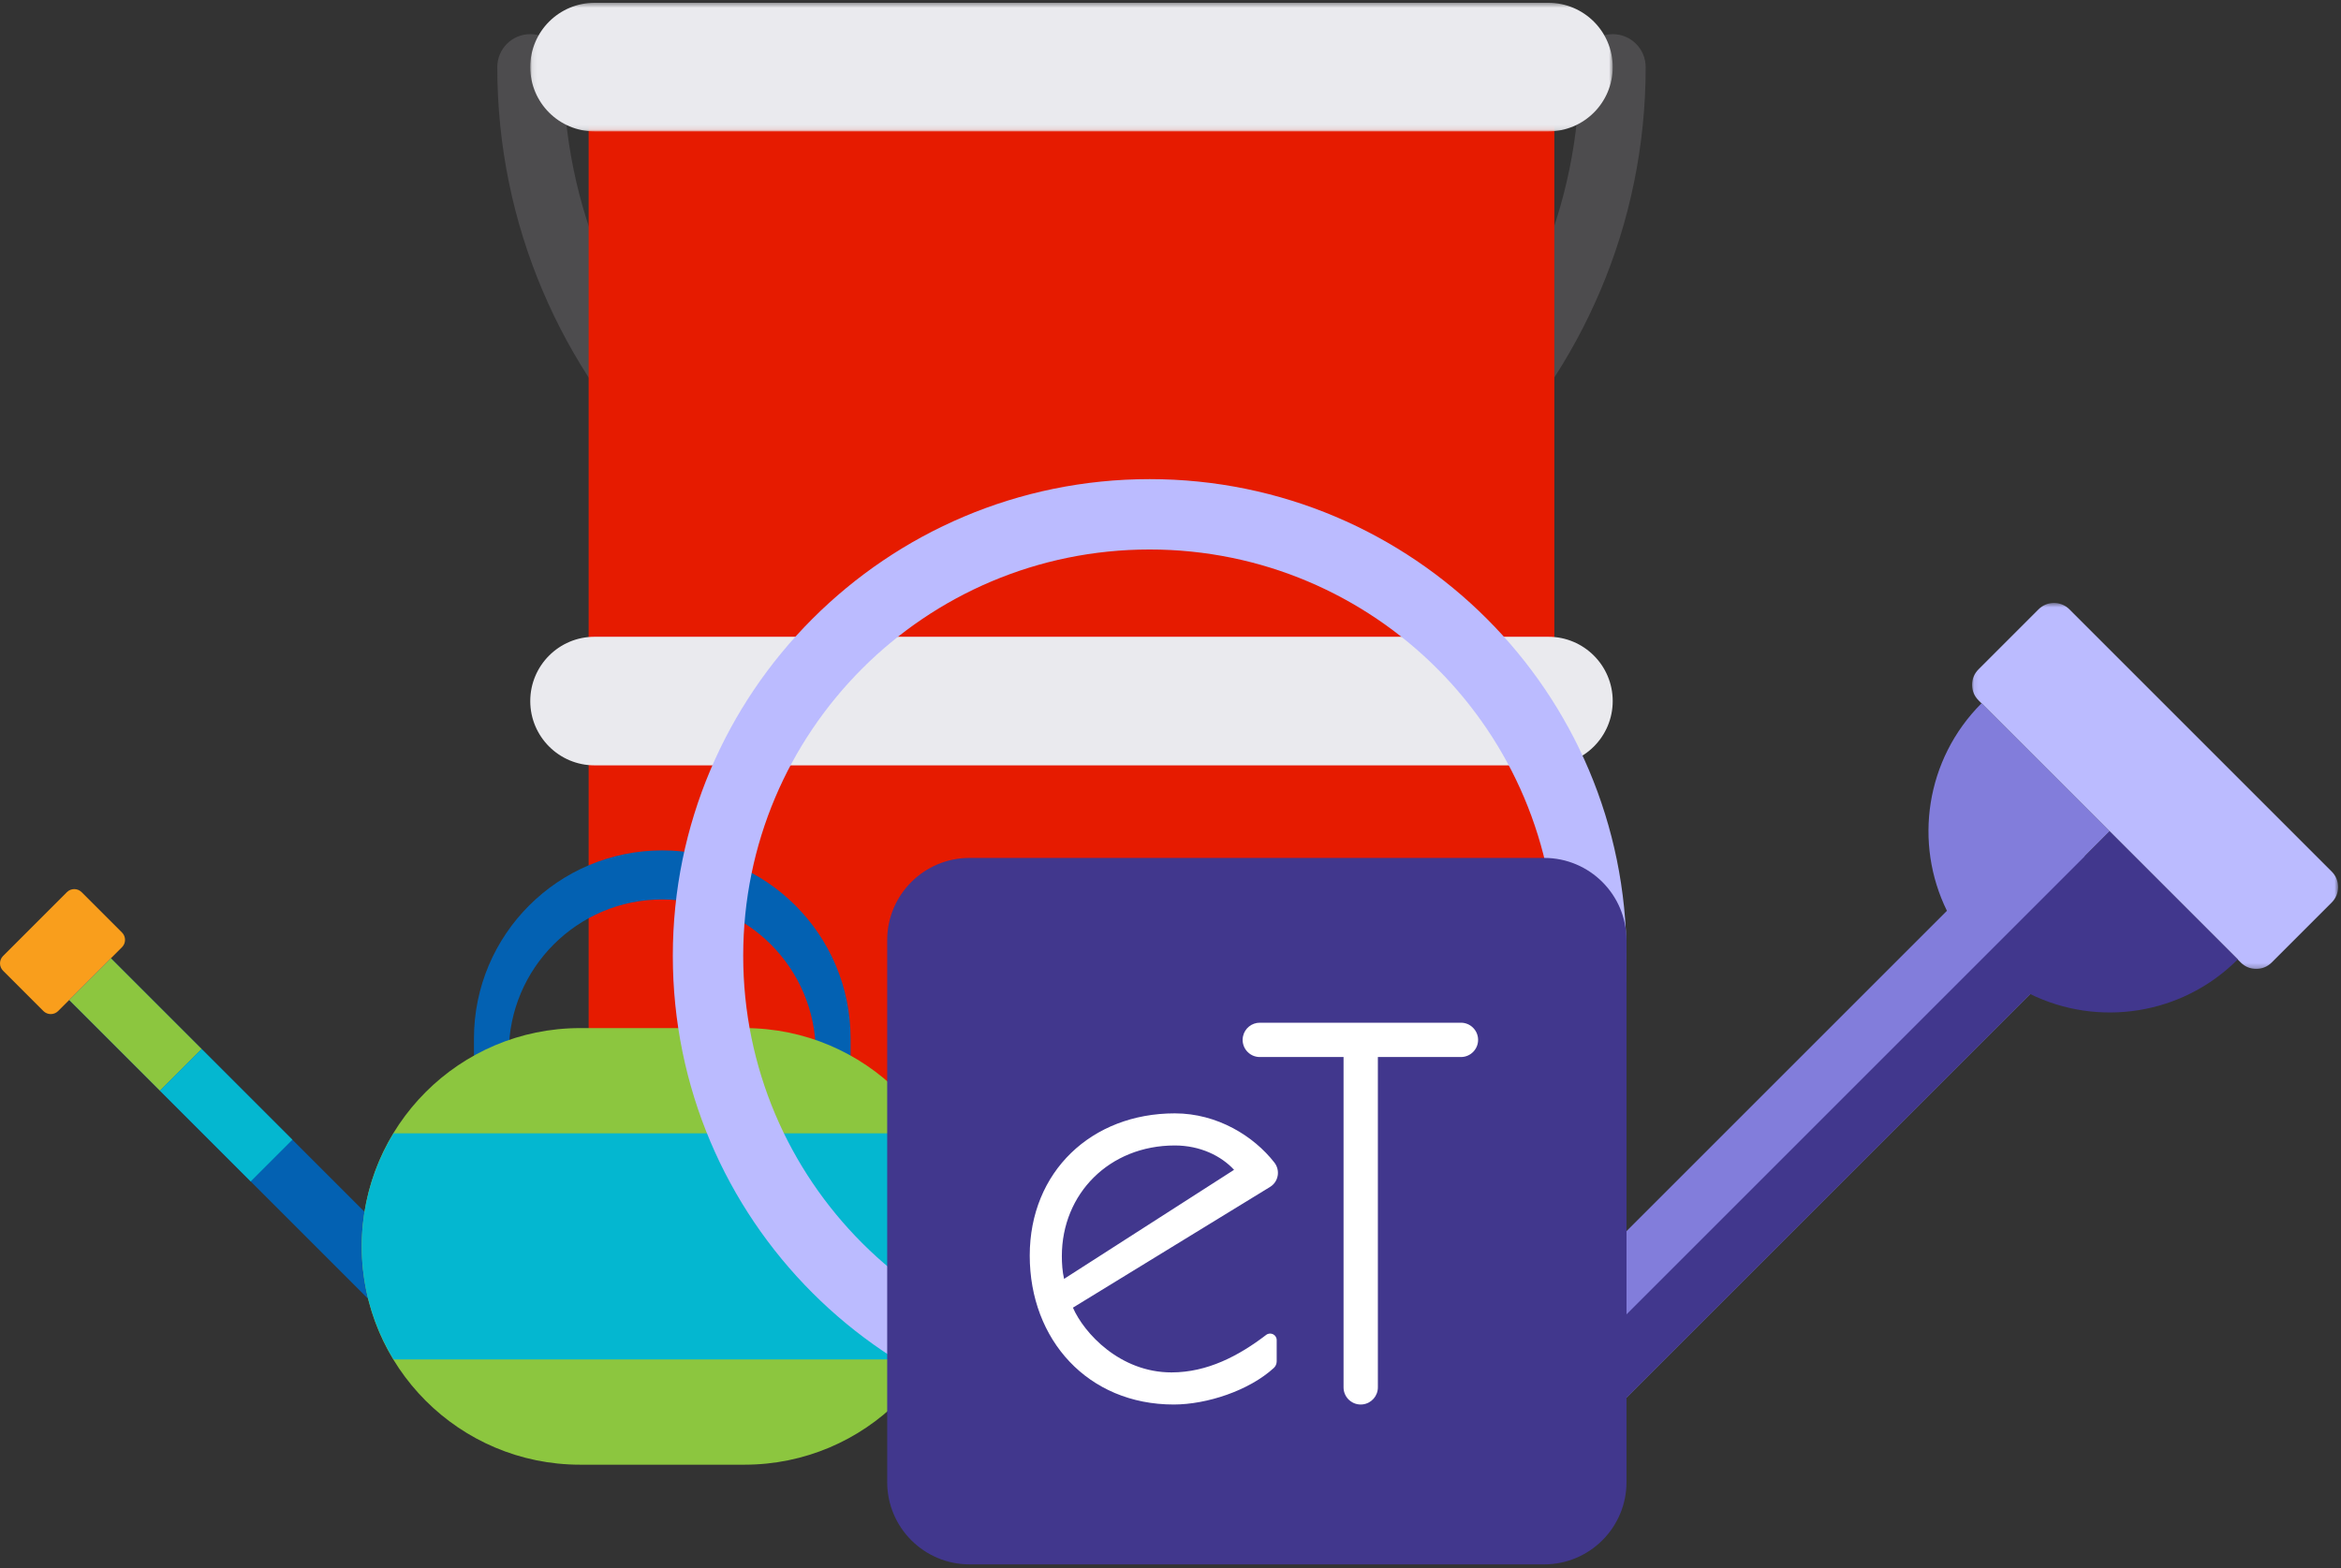
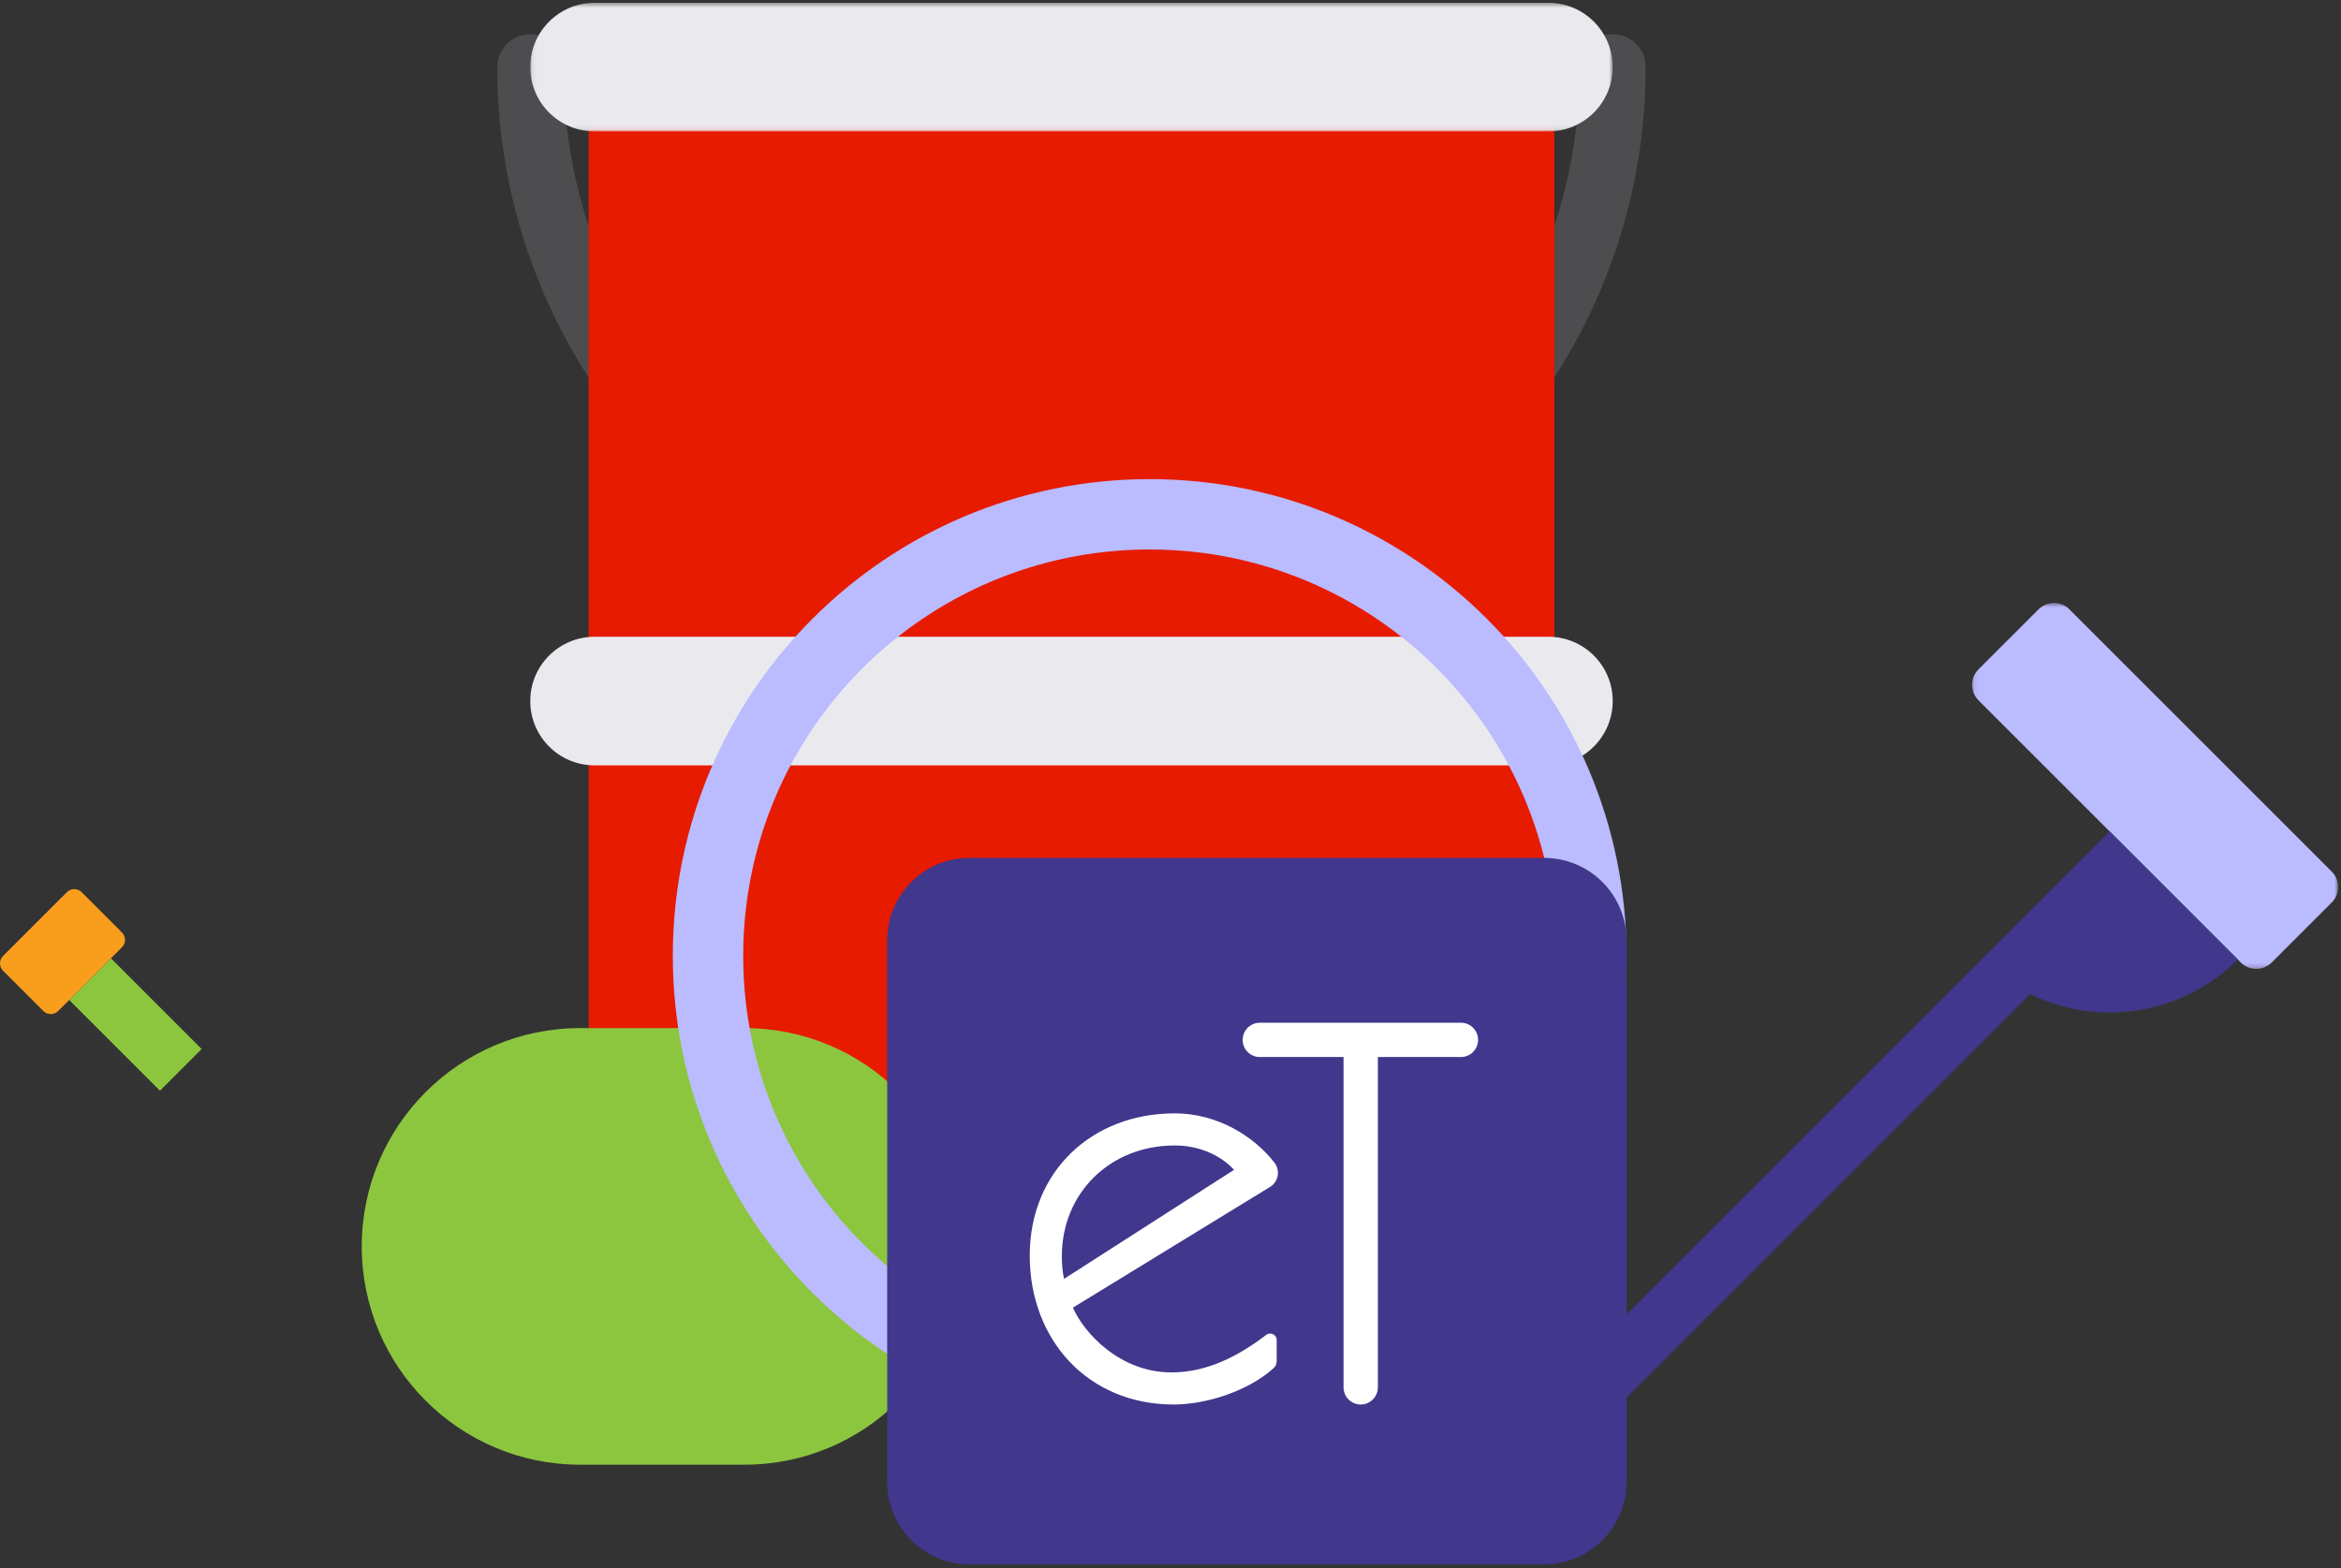
<svg xmlns="http://www.w3.org/2000/svg" xmlns:xlink="http://www.w3.org/1999/xlink" width="500px" height="335px" viewBox="0 0 500 335" version="1.1">
  <rect x="0" y="0" width="500" height="335" fill="#333333" stroke="none" />
  <title>graphic/watering-cans</title>
  <desc>Created with Sketch.</desc>
  <defs>
    <polygon id="path-1" points="0.086 0.442 231.281 0.442 231.281 27.915 0.086 27.915" />
    <polygon id="path-3" points="0.067 0.556 78.257 0.556 78.257 78.747 0.067 78.747" />
  </defs>
  <g id="graphic/watering-cans" stroke="none" stroke-width="1" fill="none" fill-rule="evenodd">
    <g id="Group-41">
      <path d="M228.852,136.976 C161.229,136.976 106.211,81.963 106.211,14.34 C106.211,10.45 109.364,7.298 113.253,7.298 C117.143,7.298 120.295,10.45 120.295,14.34 C120.295,74.195 168.993,122.892 228.852,122.892 C288.709,122.892 337.406,74.195 337.406,14.34 C337.406,10.45 340.558,7.298 344.448,7.298 C348.338,7.298 351.49,10.45 351.49,14.34 C351.49,81.963 296.476,136.976 228.852,136.976" id="Fill-1" fill="#4D4C4E" />
      <path d="M321.432,285.221 L136.271,285.221 C130.445,285.221 125.724,280.5 125.724,274.672 L125.724,24.886 C125.724,19.062 130.445,14.336 136.271,14.336 L321.432,14.336 C327.258,14.336 331.981,19.062 331.981,24.886 L331.981,274.672 C331.981,280.5 327.258,285.221 321.432,285.221" id="Fill-3" fill="#E61B00" />
      <path d="M330.711,298.958 L126.992,298.958 C119.404,298.958 113.255,292.809 113.255,285.221 C113.255,277.636 119.404,271.484 126.992,271.484 L330.711,271.484 C338.298,271.484 344.45,277.636 344.45,285.221 C344.45,292.809 338.298,298.958 330.711,298.958" id="Fill-5" fill="#EAEAEE" />
      <path d="M330.711,163.517 L126.992,163.517 C119.404,163.517 113.255,157.365 113.255,149.78 C113.255,142.193 119.404,136.043 126.992,136.043 L330.711,136.043 C338.298,136.043 344.45,142.193 344.45,149.78 C344.45,157.365 338.298,163.517 330.711,163.517" id="Fill-7" fill="#EAEAEE" />
      <g id="Group-11" transform="translate(113.169, 0.159)">
        <mask id="mask-2" fill="white">
          <use xlink:href="#path-1" />
        </mask>
        <g id="Clip-10" />
        <path d="M217.542,27.915 L13.823,27.915 C6.235,27.915 0.086,21.765 0.086,14.178 C0.086,6.593 6.235,0.441 13.823,0.441 L217.542,0.441 C225.129,0.441 231.281,6.593 231.281,14.178 C231.281,21.765 225.129,27.915 217.542,27.915" id="Fill-9" fill="#EAEAEE" mask="url(#mask-2)" />
      </g>
-       <path d="M141.451,181.682 L141.451,181.682 C163.666,181.682 181.675,199.691 181.675,221.906 L181.675,238.353 L174.235,238.353 L174.235,224.948 C174.235,206.841 159.559,192.165 141.451,192.165 C123.346,192.165 108.668,206.841 108.668,224.948 L108.668,238.353 L101.228,238.353 L101.228,221.906 C101.228,199.691 119.237,181.682 141.451,181.682" id="Fill-12" fill="#0361B2" />
-       <polygon id="Fill-14" fill="#0361B2" points="7.807 206.673 80.077 278.943 88.988 270.033 16.717 197.764" />
      <polygon id="Fill-16" fill="#8CC63F" points="14.782 213.649 34.164 233.03 43.073 224.12 23.693 204.738" />
-       <polygon id="Fill-18" fill="#04B7D0" points="34.164 233.029 53.544 252.41 62.453 243.5 43.073 224.12" />
      <path d="M123.903,312.928 L159.003,312.928 C184.758,312.928 205.641,292.045 205.641,266.29 C205.641,240.531 184.758,219.65 159.003,219.65 L123.903,219.65 C98.146,219.65 77.265,240.531 77.265,266.29 C77.265,292.045 98.146,312.928 123.903,312.928" id="Fill-20" fill="#8CC63F" />
      <path d="M12.416,216.01 L26.053,202.373 C26.922,201.502 26.922,200.095 26.053,199.226 L17.436,190.607 C16.565,189.738 15.156,189.738 14.289,190.607 L0.653,204.246 C-0.216,205.113 -0.216,206.521 0.653,207.39 L9.27,216.01 C10.139,216.877 11.547,216.877 12.416,216.01" id="Fill-22" fill="#F99E1C" />
-       <path d="M77.264,266.29 C77.264,275.146 79.779,283.396 84.065,290.446 L198.84,290.446 C203.126,283.396 205.64,275.146 205.64,266.29 C205.64,257.431 203.126,249.183 198.84,242.131 L84.065,242.131 C79.779,249.183 77.264,257.431 77.264,266.29" id="Fill-24" fill="#04B7D0" />
      <g id="Group-28" transform="translate(421.133, 128.261)">
        <mask id="mask-4" fill="white">
          <use xlink:href="#path-3" />
        </mask>
        <g id="Clip-27" />
        <path d="M57.466,77.383 L1.43,21.347 C-0.388,19.527 -0.388,16.579 1.43,14.761 L14.271,1.918 C16.089,0.102 19.037,0.102 20.858,1.918 L76.893,57.956 C78.712,59.774 78.712,62.723 76.893,64.541 L64.051,77.383 C62.235,79.202 59.287,79.202 57.466,77.383" id="Fill-26" fill="#BBBBFF" mask="url(#mask-4)" />
      </g>
-       <path d="M423.228,150.253 L450.589,177.613 L445.285,182.917 L454.173,191.807 L332.653,313.327 L314.877,295.55 L415.833,194.592 C408.738,180.179 411.229,162.252 423.228,150.253" id="Fill-29" fill="#827DDB" />
      <path d="M450.59,177.613 L477.95,204.975 C465.951,216.974 448.024,219.465 433.611,212.37 L332.653,313.328 L323.766,304.438 L450.59,177.613 Z" id="Fill-31" fill="#41378D" />
      <path d="M245.548,291.024 C197.606,291.024 158.736,252.157 158.736,204.211 C158.736,156.267 197.606,117.398 245.548,117.398 C293.492,117.398 332.361,156.267 332.361,204.211 C332.361,252.157 293.492,291.024 245.548,291.024 M245.548,102.365 C189.3,102.365 143.702,147.963 143.702,204.211 C143.702,260.459 189.3,306.057 245.548,306.057 C301.798,306.057 347.396,260.459 347.396,204.211 C347.396,147.963 301.798,102.365 245.548,102.365" id="Fill-33" fill="#BBBBFF" />
      <path d="M329.805,334.224 L207.082,334.224 C197.365,334.224 189.491,326.348 189.491,316.635 L189.491,200.879 C189.491,191.166 197.365,183.292 207.082,183.292 L329.805,183.292 C339.521,183.292 347.396,191.166 347.396,200.879 L347.396,316.635 C347.396,326.348 339.521,334.224 329.805,334.224" id="Fill-35" fill="#41378D" />
      <path d="M263.574,249.929 C260.853,246.971 256.359,244.727 250.92,244.727 C236.965,244.727 226.794,255.015 226.794,268.379 C226.794,269.915 226.912,271.69 227.267,273.228 L263.574,249.929 Z M229.16,279.377 C231.524,284.817 239.211,293.212 250.211,293.212 C257.846,293.212 264.556,289.697 270.423,285.205 C271.349,284.497 272.681,285.146 272.681,286.311 L272.681,290.825 C272.681,291.366 272.467,291.896 272.067,292.261 C266.759,297.12 257.734,300.072 250.684,300.072 C232.352,300.072 219.935,286.237 219.935,268.261 C219.935,250.284 233.179,237.867 250.92,237.867 C260.027,237.867 267.809,242.755 272.185,248.373 C273.489,250.046 273.075,252.477 271.265,253.583 L229.16,279.377 Z" id="Fill-37" fill="#FFFFFF" />
      <path d="M291.095,300.042 L291.095,300.042 C288.902,300.327 286.96,298.616 286.96,296.405 L286.96,225.833 L269.072,225.833 C266.723,225.833 264.981,223.651 265.498,221.358 C265.877,219.687 267.36,218.5 269.072,218.5 L312.029,218.5 C314.053,218.5 315.697,220.14 315.697,222.166 C315.697,224.191 314.053,225.833 312.029,225.833 L294.292,225.833 L294.292,296.405 C294.292,298.251 292.923,299.805 291.095,300.042" id="Fill-39" fill="#FFFFFF" />
    </g>
  </g>
</svg>